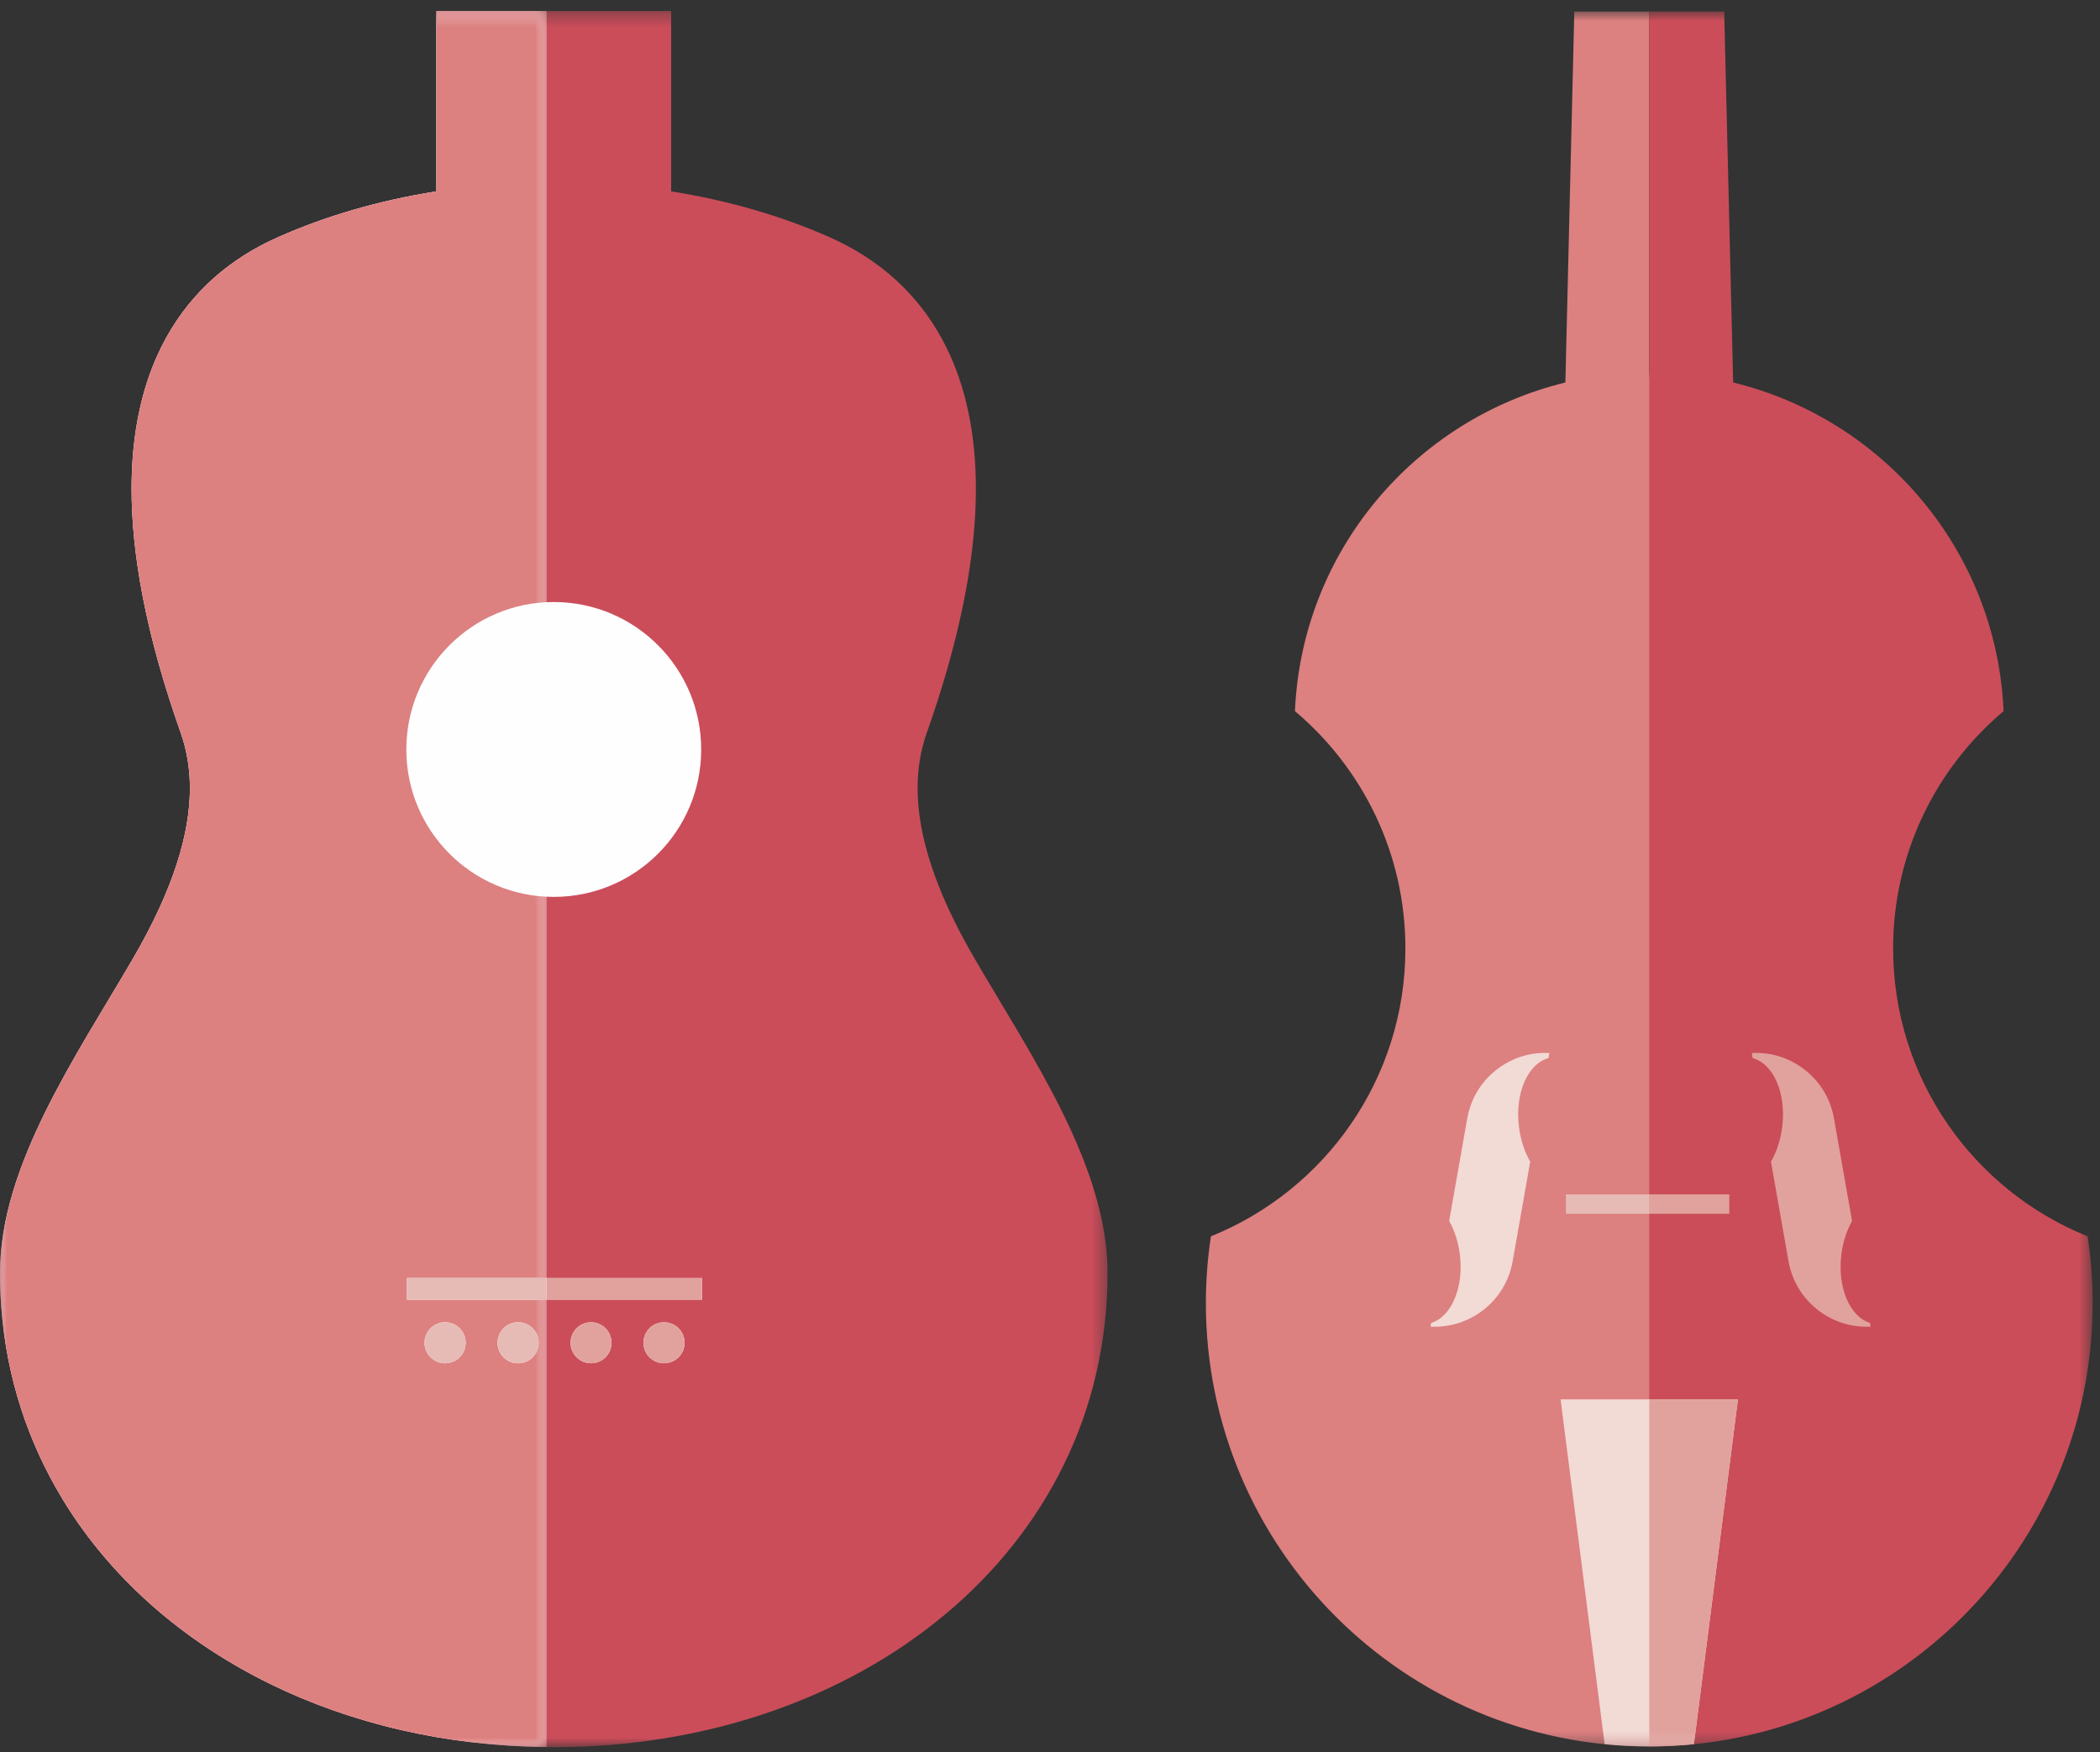
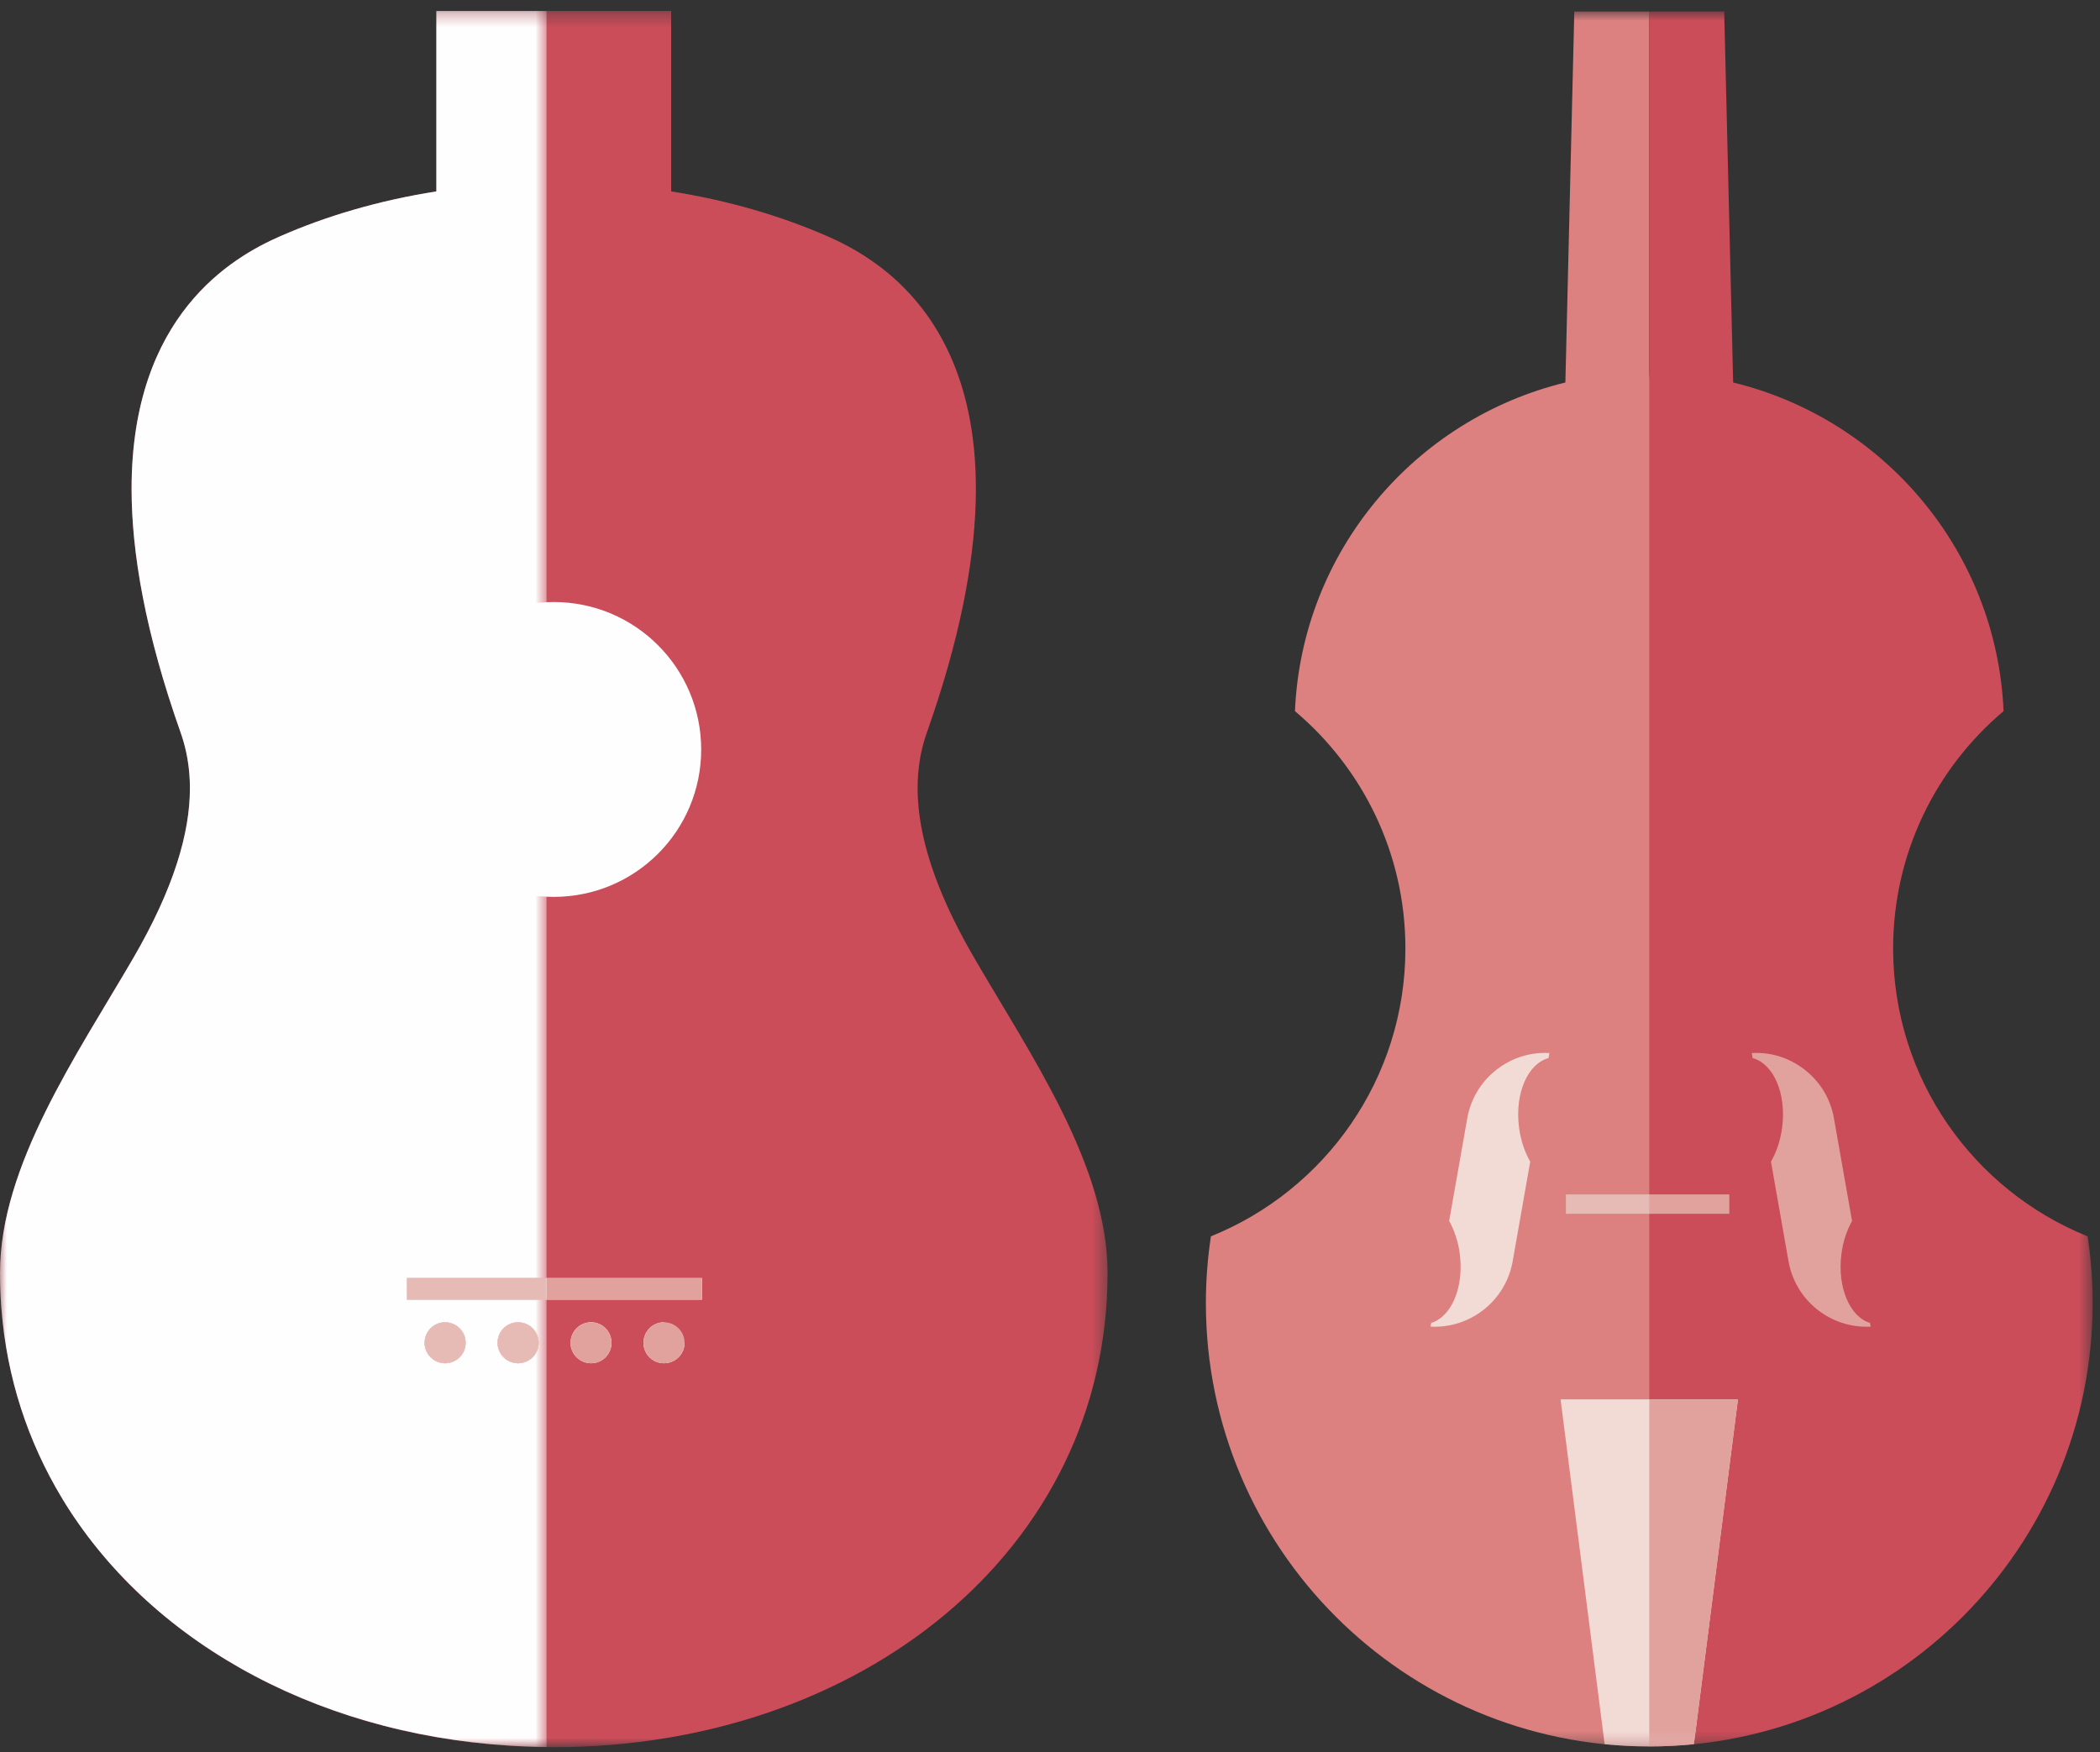
<svg xmlns="http://www.w3.org/2000/svg" xmlns:xlink="http://www.w3.org/1999/xlink" width="151px" height="126px" viewBox="0 0 151 126" version="1.1">
  <rect x="0" y="0" width="151" height="126" fill="#333333" stroke="none" />
  <title>Group 35</title>
  <desc>Created with Sketch.</desc>
  <defs>
    <polygon id="path-1" points="0.001 0.317 79.639 0.317 79.639 125.176 0.001 125.176" />
    <polygon id="path-3" points="0 0.317 39.3 0.317 39.3 125.162 0 125.162" />
    <polygon id="path-5" points="0 0.317 39.3 0.317 39.3 125.162 0 125.162" />
    <polygon id="path-7" points="0 125.649 150.471 125.649 150.471 0.789 0 0.789" />
  </defs>
  <g id="Page-1" stroke="none" stroke-width="1" fill="none" fill-rule="evenodd">
    <g id="Desktop-HD" transform="translate(-259, -1684)">
      <g id="Group-35" transform="translate(259, 1684)">
        <g id="Group-3" transform="translate(0, 0.472)">
          <mask id="mask-2" fill="white">
            <use xlink:href="#path-1" />
          </mask>
          <g id="Clip-2" />
          <path d="M70.082,68.467 C65.723,60.993 65.329,55.928 66.645,52.212 C76.059,25.603 64.153,18.567 59.532,16.533 C56.186,15.067 52.399,13.944 48.259,13.293 L48.259,0.316 L31.376,0.316 L31.376,13.293 C27.236,13.944 23.443,15.067 20.114,16.533 C15.486,18.567 3.573,25.603 12.989,52.212 C14.311,55.928 13.914,60.993 9.56,68.467 C5.511,75.422 0.001,83.365 0.001,91.074 C0.001,111.047 17.823,125.176 39.815,125.176 C61.812,125.176 79.639,111.047 79.639,91.074 C79.639,83.365 74.124,75.422 70.082,68.467" id="Fill-1" fill="#CB4D5A" mask="url(#mask-2)" />
        </g>
        <path d="M0.001,91.547 C0.001,91.625 0.001,91.702 0.003,91.779 C0.001,91.701 0.001,91.625 0.001,91.547 M0.003,91.824 C0.003,91.885 0.004,91.953 0.004,92.013 C0.004,91.949 0.003,91.888 0.003,91.824 M0.004,92.028 C0.004,92.099 0.006,92.174 0.008,92.246 C0.006,92.174 0.004,92.099 0.004,92.028 M0.008,92.267 C0.011,92.337 0.013,92.407 0.013,92.478 C0.013,92.407 0.011,92.337 0.008,92.267 M0.015,92.523 C0.017,92.586 0.02,92.645 0.022,92.705 C0.02,92.645 0.017,92.586 0.015,92.523 M0.033,92.984 C0.035,93.045 0.038,93.108 0.04,93.169 C0.038,93.108 0.035,93.045 0.033,92.984 M0.042,93.21 C0.045,93.272 0.049,93.337 0.053,93.399 C0.049,93.337 0.045,93.272 0.042,93.21 M0.054,93.426 C0.056,93.492 0.062,93.562 0.065,93.632 C0.062,93.562 0.056,93.496 0.054,93.426 M0.069,93.637 C0.072,93.714 0.076,93.784 0.081,93.857 C0.076,93.786 0.072,93.71 0.069,93.637 M0.083,93.875 C0.088,93.945 0.094,94.016 0.099,94.086 C0.094,94.014 0.088,93.945 0.083,93.875 M0.101,94.097 C0.487,99.107 2.02,103.705 4.462,107.748 C2.02,103.701 0.487,99.107 0.101,94.097" id="Fill-4" fill="#FEFEFE" />
        <g id="Group-8" transform="translate(0, 0.472)">
          <mask id="mask-4" fill="white">
            <use xlink:href="#path-3" />
          </mask>
          <g id="Clip-7" />
          <path d="M39.3,0.316 L31.376,0.316 L31.376,13.293 C27.236,13.944 23.444,15.067 20.114,16.532 C16.732,18.016 9.463,22.174 9.461,34.677 C9.461,39.289 10.45,45.04 12.99,52.213 C13.41,53.404 13.658,54.732 13.657,56.234 C13.651,59.421 12.519,63.387 9.56,68.468 C5.509,75.422 -0,83.365 -0,91.074 C-0,91.153 -0,91.228 0.002,91.307 L0.002,91.352 C0.002,91.416 0.003,91.477 0.003,91.541 L0.003,91.556 C0.003,91.627 0.005,91.702 0.007,91.774 L0.007,91.795 C0.011,91.865 0.012,91.935 0.012,92.004 C0.014,92.02 0.014,92.037 0.014,92.051 C0.016,92.113 0.019,92.172 0.021,92.233 C0.021,92.255 0.023,92.278 0.023,92.298 C0.025,92.355 0.027,92.41 0.03,92.466 C0.03,92.482 0.032,92.494 0.032,92.512 C0.034,92.573 0.039,92.634 0.041,92.696 C0.041,92.709 0.043,92.723 0.043,92.738 C0.046,92.8 0.05,92.864 0.053,92.927 C0.053,92.936 0.053,92.945 0.055,92.954 C0.057,93.024 0.062,93.09 0.066,93.158 C0.066,93.161 0.07,93.163 0.07,93.165 C0.071,93.238 0.075,93.313 0.08,93.385 C0.08,93.39 0.082,93.396 0.082,93.403 C0.087,93.472 0.093,93.542 0.098,93.614 C0.098,93.619 0.1,93.623 0.1,93.624 C0.488,98.633 2.019,103.229 4.463,107.276 C4.465,107.279 4.467,107.287 4.47,107.29 C4.503,107.344 4.535,107.394 4.565,107.448 C4.572,107.46 4.581,107.471 4.587,107.482 C4.615,107.528 4.644,107.575 4.672,107.619 C4.683,107.637 4.692,107.653 4.703,107.671 C4.73,107.712 4.755,107.752 4.78,107.794 C4.794,107.814 4.808,107.836 4.823,107.859 C4.842,107.893 4.864,107.929 4.889,107.963 C4.909,107.991 4.923,108.018 4.941,108.048 C4.96,108.075 4.978,108.1 4.996,108.131 C5.018,108.165 5.041,108.199 5.064,108.234 C5.077,108.254 5.089,108.276 5.102,108.293 C5.13,108.336 5.159,108.381 5.187,108.424 C5.196,108.433 5.205,108.447 5.211,108.458 C5.245,108.508 5.277,108.556 5.309,108.608 C5.314,108.612 5.316,108.617 5.32,108.621 C12.122,118.703 24.769,125.013 39.3,125.162 L39.3,92.99 L29.27,92.99 L29.27,91.441 L39.3,91.441 L39.3,0.316 M37.251,97.566 C36.435,97.566 35.779,96.908 35.779,96.098 C35.779,95.275 36.435,94.619 37.251,94.619 C38.066,94.619 38.731,95.275 38.731,96.098 C38.731,96.908 38.066,97.566 37.251,97.566 M31.997,97.566 C31.196,97.566 30.532,96.908 30.532,96.098 C30.532,95.275 31.196,94.619 31.997,94.619 C32.819,94.619 33.481,95.275 33.481,96.098 C33.481,96.908 32.819,97.566 31.997,97.566" id="Fill-6" fill="#FEFEFE" mask="url(#mask-4)" />
        </g>
        <g id="Group-11" transform="translate(0, 0.472)">
          <mask id="mask-6" fill="white">
            <use xlink:href="#path-5" />
          </mask>
          <g id="Clip-10" />
-           <path d="M39.3,0.316 L31.376,0.316 L31.376,13.293 C27.236,13.944 23.444,15.067 20.114,16.532 C16.732,18.016 9.463,22.174 9.461,34.677 C9.461,39.289 10.45,45.04 12.99,52.213 C13.41,53.404 13.658,54.732 13.657,56.234 C13.651,59.421 12.519,63.387 9.56,68.468 C5.509,75.422 -0,83.365 -0,91.074 C-0,91.153 -0,91.228 0.002,91.307 L0.002,91.352 C0.002,91.416 0.003,91.477 0.003,91.541 L0.003,91.556 C0.003,91.627 0.005,91.702 0.007,91.774 L0.007,91.795 C0.011,91.865 0.012,91.935 0.012,92.004 C0.014,92.02 0.014,92.037 0.014,92.051 C0.016,92.113 0.019,92.172 0.021,92.233 C0.021,92.255 0.023,92.278 0.023,92.298 C0.025,92.355 0.027,92.41 0.03,92.466 C0.03,92.482 0.032,92.494 0.032,92.512 C0.034,92.573 0.039,92.634 0.041,92.696 C0.041,92.709 0.043,92.723 0.043,92.738 C0.046,92.8 0.05,92.864 0.053,92.927 C0.053,92.936 0.053,92.945 0.055,92.954 C0.057,93.024 0.062,93.09 0.066,93.158 C0.066,93.161 0.07,93.163 0.07,93.165 C0.071,93.238 0.075,93.313 0.08,93.385 C0.08,93.39 0.082,93.396 0.082,93.403 C0.087,93.472 0.093,93.542 0.098,93.614 C0.098,93.619 0.1,93.623 0.1,93.624 C0.488,98.633 2.019,103.229 4.463,107.276 C4.465,107.279 4.467,107.287 4.47,107.29 C4.503,107.344 4.535,107.394 4.565,107.448 C4.572,107.46 4.581,107.471 4.587,107.482 C4.615,107.528 4.644,107.575 4.672,107.619 C4.683,107.637 4.692,107.653 4.703,107.671 C4.73,107.712 4.755,107.752 4.78,107.794 C4.794,107.814 4.808,107.836 4.823,107.859 C4.842,107.893 4.864,107.929 4.889,107.963 C4.909,107.991 4.923,108.018 4.941,108.048 C4.96,108.075 4.978,108.1 4.996,108.131 C5.018,108.165 5.041,108.199 5.064,108.234 C5.077,108.254 5.089,108.276 5.102,108.293 C5.13,108.336 5.159,108.381 5.187,108.424 C5.196,108.433 5.205,108.447 5.211,108.458 C5.245,108.508 5.277,108.556 5.309,108.608 C5.314,108.612 5.316,108.617 5.32,108.621 C12.122,118.703 24.769,125.013 39.3,125.162 L39.3,92.99 L29.27,92.99 L29.27,91.441 L39.3,91.441 L39.3,0.316 M37.251,97.566 C36.435,97.566 35.779,96.908 35.779,96.098 C35.779,95.275 36.435,94.619 37.251,94.619 C38.066,94.619 38.731,95.275 38.731,96.098 C38.731,96.908 38.066,97.566 37.251,97.566 M31.997,97.566 C31.196,97.566 30.532,96.908 30.532,96.098 C30.532,95.275 31.196,94.619 31.997,94.619 C32.819,94.619 33.481,95.275 33.481,96.098 C33.481,96.908 32.819,97.566 31.997,97.566" id="Fill-9" fill="#DD8080" mask="url(#mask-6)" />
        </g>
        <path d="M50.419,53.9 C50.419,48.047 45.678,43.294 39.815,43.294 C33.96,43.294 29.217,48.047 29.217,53.9 C29.217,59.759 33.96,64.499 39.815,64.499 C45.678,64.499 50.419,59.759 50.419,53.9" id="Fill-12" fill="#FEFEFE" />
        <mask id="mask-8" fill="white">
          <use xlink:href="#path-7" />
        </mask>
        <g id="Clip-15" />
        <polygon id="Fill-14" fill="#FEFEFE" mask="url(#mask-8)" points="39.3 93.462 50.48 93.462 50.48 91.914 39.3 91.914" />
        <polygon id="Fill-16" fill="#E1A29D" mask="url(#mask-8)" points="39.3 93.462 50.48 93.462 50.48 91.914 39.3 91.914" />
        <polygon id="Fill-17" fill="#FEFEFE" mask="url(#mask-8)" points="29.27 93.462 39.3 93.462 39.3 91.914 29.27 91.914" />
        <polygon id="Fill-18" fill="#E7BBB5" mask="url(#mask-8)" points="29.27 93.462 39.3 93.462 39.3 91.914 29.27 91.914" />
        <path d="M31.997,95.092 C31.196,95.092 30.532,95.748 30.532,96.571 C30.532,97.381 31.196,98.037 31.997,98.037 C32.819,98.037 33.481,97.381 33.481,96.571 C33.481,95.748 32.819,95.092 31.997,95.092" id="Fill-19" fill="#FEFEFE" mask="url(#mask-8)" />
        <path d="M31.997,95.092 C31.196,95.092 30.532,95.748 30.532,96.571 C30.532,97.381 31.196,98.037 31.997,98.037 C32.819,98.037 33.481,97.381 33.481,96.571 C33.481,95.748 32.819,95.092 31.997,95.092" id="Fill-20" fill="#E7BBB5" mask="url(#mask-8)" />
        <path d="M37.25,95.092 C36.436,95.092 35.78,95.748 35.78,96.571 C35.78,97.381 36.436,98.037 37.25,98.037 C38.065,98.037 38.73,97.381 38.73,96.571 C38.73,95.748 38.065,95.092 37.25,95.092" id="Fill-21" fill="#FEFEFE" mask="url(#mask-8)" />
        <path d="M37.25,95.092 C36.436,95.092 35.78,95.748 35.78,96.571 C35.78,97.381 36.436,98.037 37.25,98.037 C38.065,98.037 38.73,97.381 38.73,96.571 C38.73,95.748 38.065,95.092 37.25,95.092" id="Fill-22" fill="#E7BBB5" mask="url(#mask-8)" />
        <path d="M42.501,95.092 C41.684,95.092 41.027,95.748 41.027,96.571 C41.027,97.381 41.684,98.037 42.501,98.037 C43.315,98.037 43.969,97.381 43.969,96.571 C43.969,95.748 43.315,95.092 42.501,95.092" id="Fill-23" fill="#FEFEFE" mask="url(#mask-8)" />
        <path d="M42.501,95.092 C41.684,95.092 41.027,95.748 41.027,96.571 C41.027,97.381 41.684,98.037 42.501,98.037 C43.315,98.037 43.969,97.381 43.969,96.571 C43.969,95.748 43.315,95.092 42.501,95.092" id="Fill-24" fill="#E1A29D" mask="url(#mask-8)" />
-         <path d="M47.74,95.092 C46.928,95.092 46.27,95.748 46.27,96.571 C46.27,97.381 46.928,98.037 47.74,98.037 C48.564,98.037 49.224,97.381 49.224,96.571 C49.224,95.748 48.564,95.092 47.74,95.092" id="Fill-25" fill="#FEFEFE" mask="url(#mask-8)" />
+         <path d="M47.74,95.092 C46.928,95.092 46.27,95.748 46.27,96.571 C46.27,97.381 46.928,98.037 47.74,98.037 C48.564,98.037 49.224,97.381 49.224,96.571 " id="Fill-25" fill="#FEFEFE" mask="url(#mask-8)" />
        <path d="M47.74,95.092 C46.928,95.092 46.27,95.748 46.27,96.571 C46.27,97.381 46.928,98.037 47.74,98.037 C48.564,98.037 49.224,97.381 49.224,96.571 C49.224,95.748 48.564,95.092 47.74,95.092" id="Fill-26" fill="#E1A29D" mask="url(#mask-8)" />
        <path d="M118.59,26.76 L118.59,0.829 L113.2,0.829 L112.558,27.507 C101.74,30.136 93.612,39.637 93.113,51.141 C97.968,55.234 101.055,61.359 101.055,68.208 C101.055,77.585 95.266,85.607 87.071,88.91 C86.833,90.476 86.708,92.079 86.708,93.711 C86.708,111.32 100.981,125.594 118.59,125.596 L121.778,76.178 L118.59,26.76 Z" id="Fill-27" fill="#DD8080" mask="url(#mask-8)" />
        <path d="M150.109,88.91 C141.912,85.607 136.125,77.585 136.125,68.207 C136.125,61.358 139.212,55.234 144.067,51.14 C143.568,39.637 135.439,30.136 124.622,27.507 L123.978,0.828 L118.59,0.828 L118.59,68.118 L118.59,125.594 C136.199,125.595 150.471,111.32 150.471,93.713 C150.471,92.079 150.347,90.476 150.109,88.91" id="Fill-28" fill="#CB4D5A" mask="url(#mask-8)" />
        <path d="M124.966,100.636 L112.212,100.636 L115.381,125.434 C116.436,125.539 117.505,125.595 118.591,125.595 C119.673,125.595 120.744,125.539 121.799,125.434 L124.966,100.636 Z" id="Fill-29" fill="#F2DAD5" mask="url(#mask-8)" />
        <path d="M118.59,100.636 L118.59,125.595 C119.672,125.595 120.743,125.539 121.798,125.436 L124.965,100.636 L118.59,100.636 Z" id="Fill-30" fill="#E1A29D" mask="url(#mask-8)" />
        <polygon id="Fill-31" fill="#E1A29D" mask="url(#mask-8)" points="118.488 87.289 124.345 87.289 124.345 85.896 118.488 85.896" />
        <polygon id="Fill-32" fill="#E7BBB5" mask="url(#mask-8)" points="112.596 87.289 118.583 87.289 118.583 85.896 112.596 85.896" />
        <path d="M109.223,81.056 C108.913,78.622 109.856,76.496 111.345,76.093 L111.41,75.729 C110.135,75.657 108.897,76.013 107.844,76.751 C106.598,77.622 105.768,78.928 105.503,80.423 L104.201,87.801 C104.575,88.479 104.854,89.291 104.967,90.194 C105.273,92.592 104.361,94.691 102.91,95.138 L102.862,95.403 C105.689,95.558 108.262,93.57 108.767,90.71 L110.031,83.54 C109.632,82.846 109.341,81.996 109.223,81.056" id="Fill-33" fill="#F2DAD5" mask="url(#mask-8)" />
        <path d="M128.149,81.056 C128.459,78.622 127.516,76.496 126.027,76.093 L125.962,75.729 C127.237,75.657 128.475,76.013 129.528,76.751 C130.775,77.622 131.606,78.928 131.869,80.423 L133.171,87.801 C132.797,88.479 132.518,89.291 132.405,90.194 C132.1,92.592 133.012,94.691 134.462,95.138 L134.51,95.403 C131.685,95.558 129.11,93.57 128.605,90.71 L127.341,83.54 C127.74,82.846 128.031,81.996 128.149,81.056" id="Fill-34" fill="#E1A29D" mask="url(#mask-8)" />
      </g>
    </g>
  </g>
</svg>